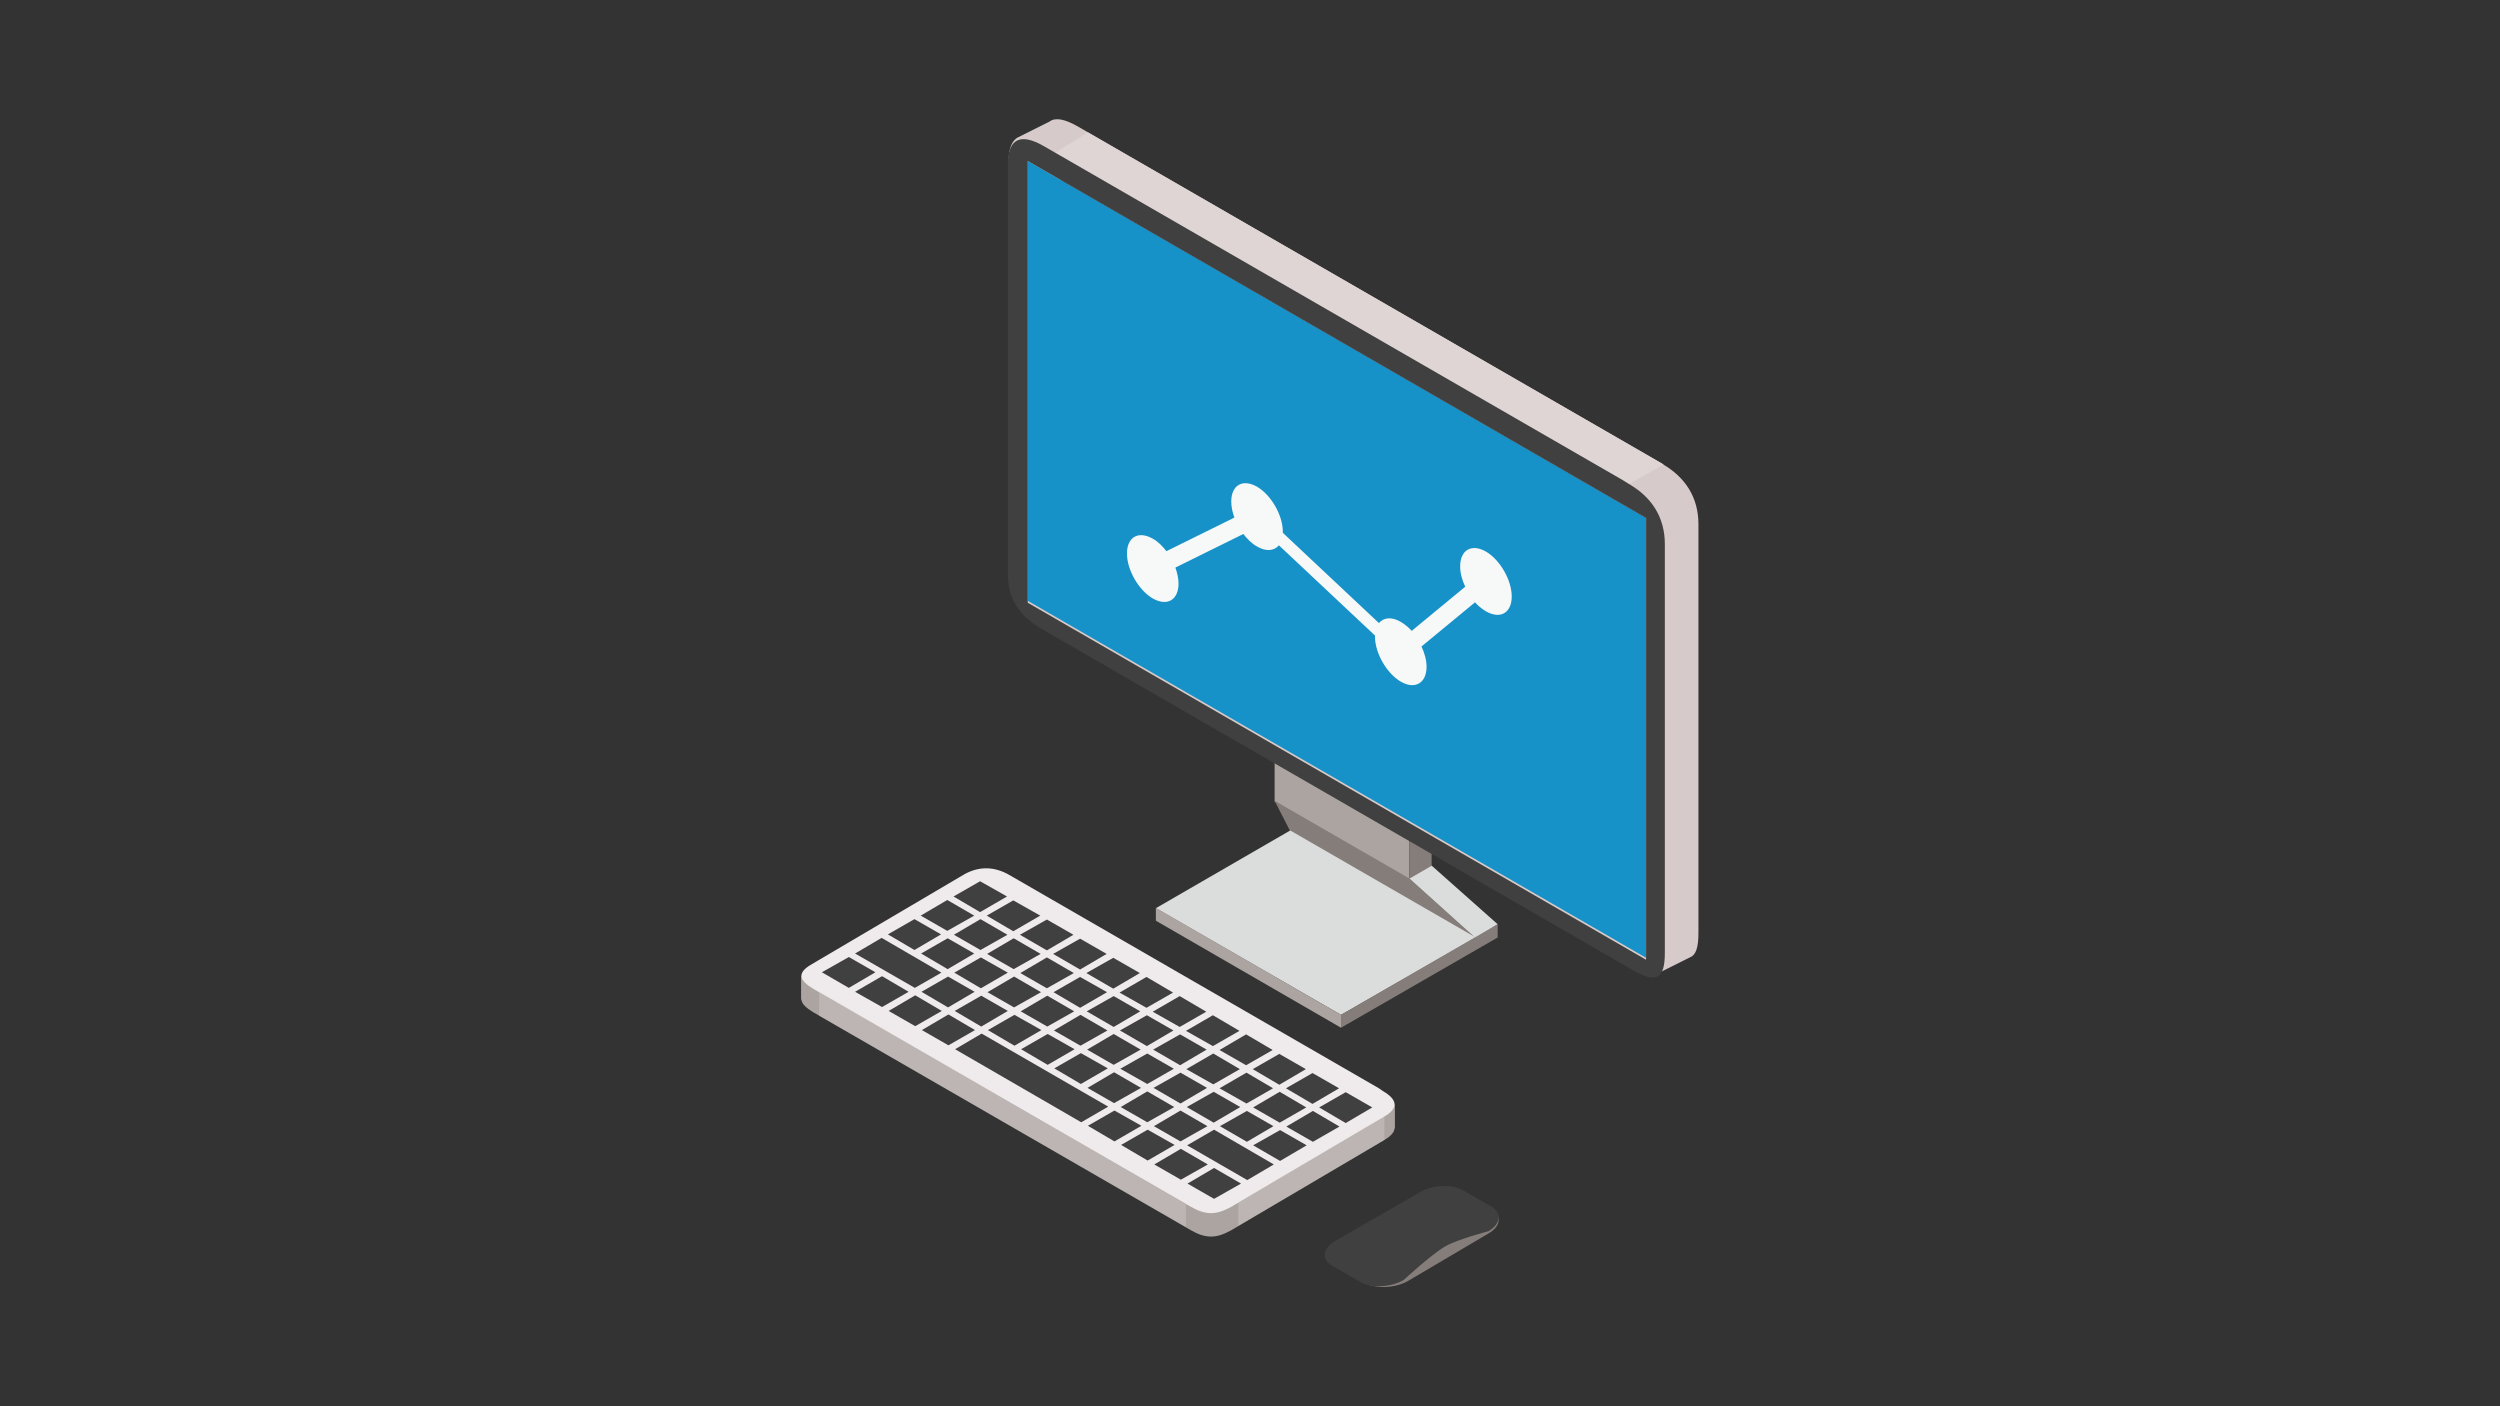
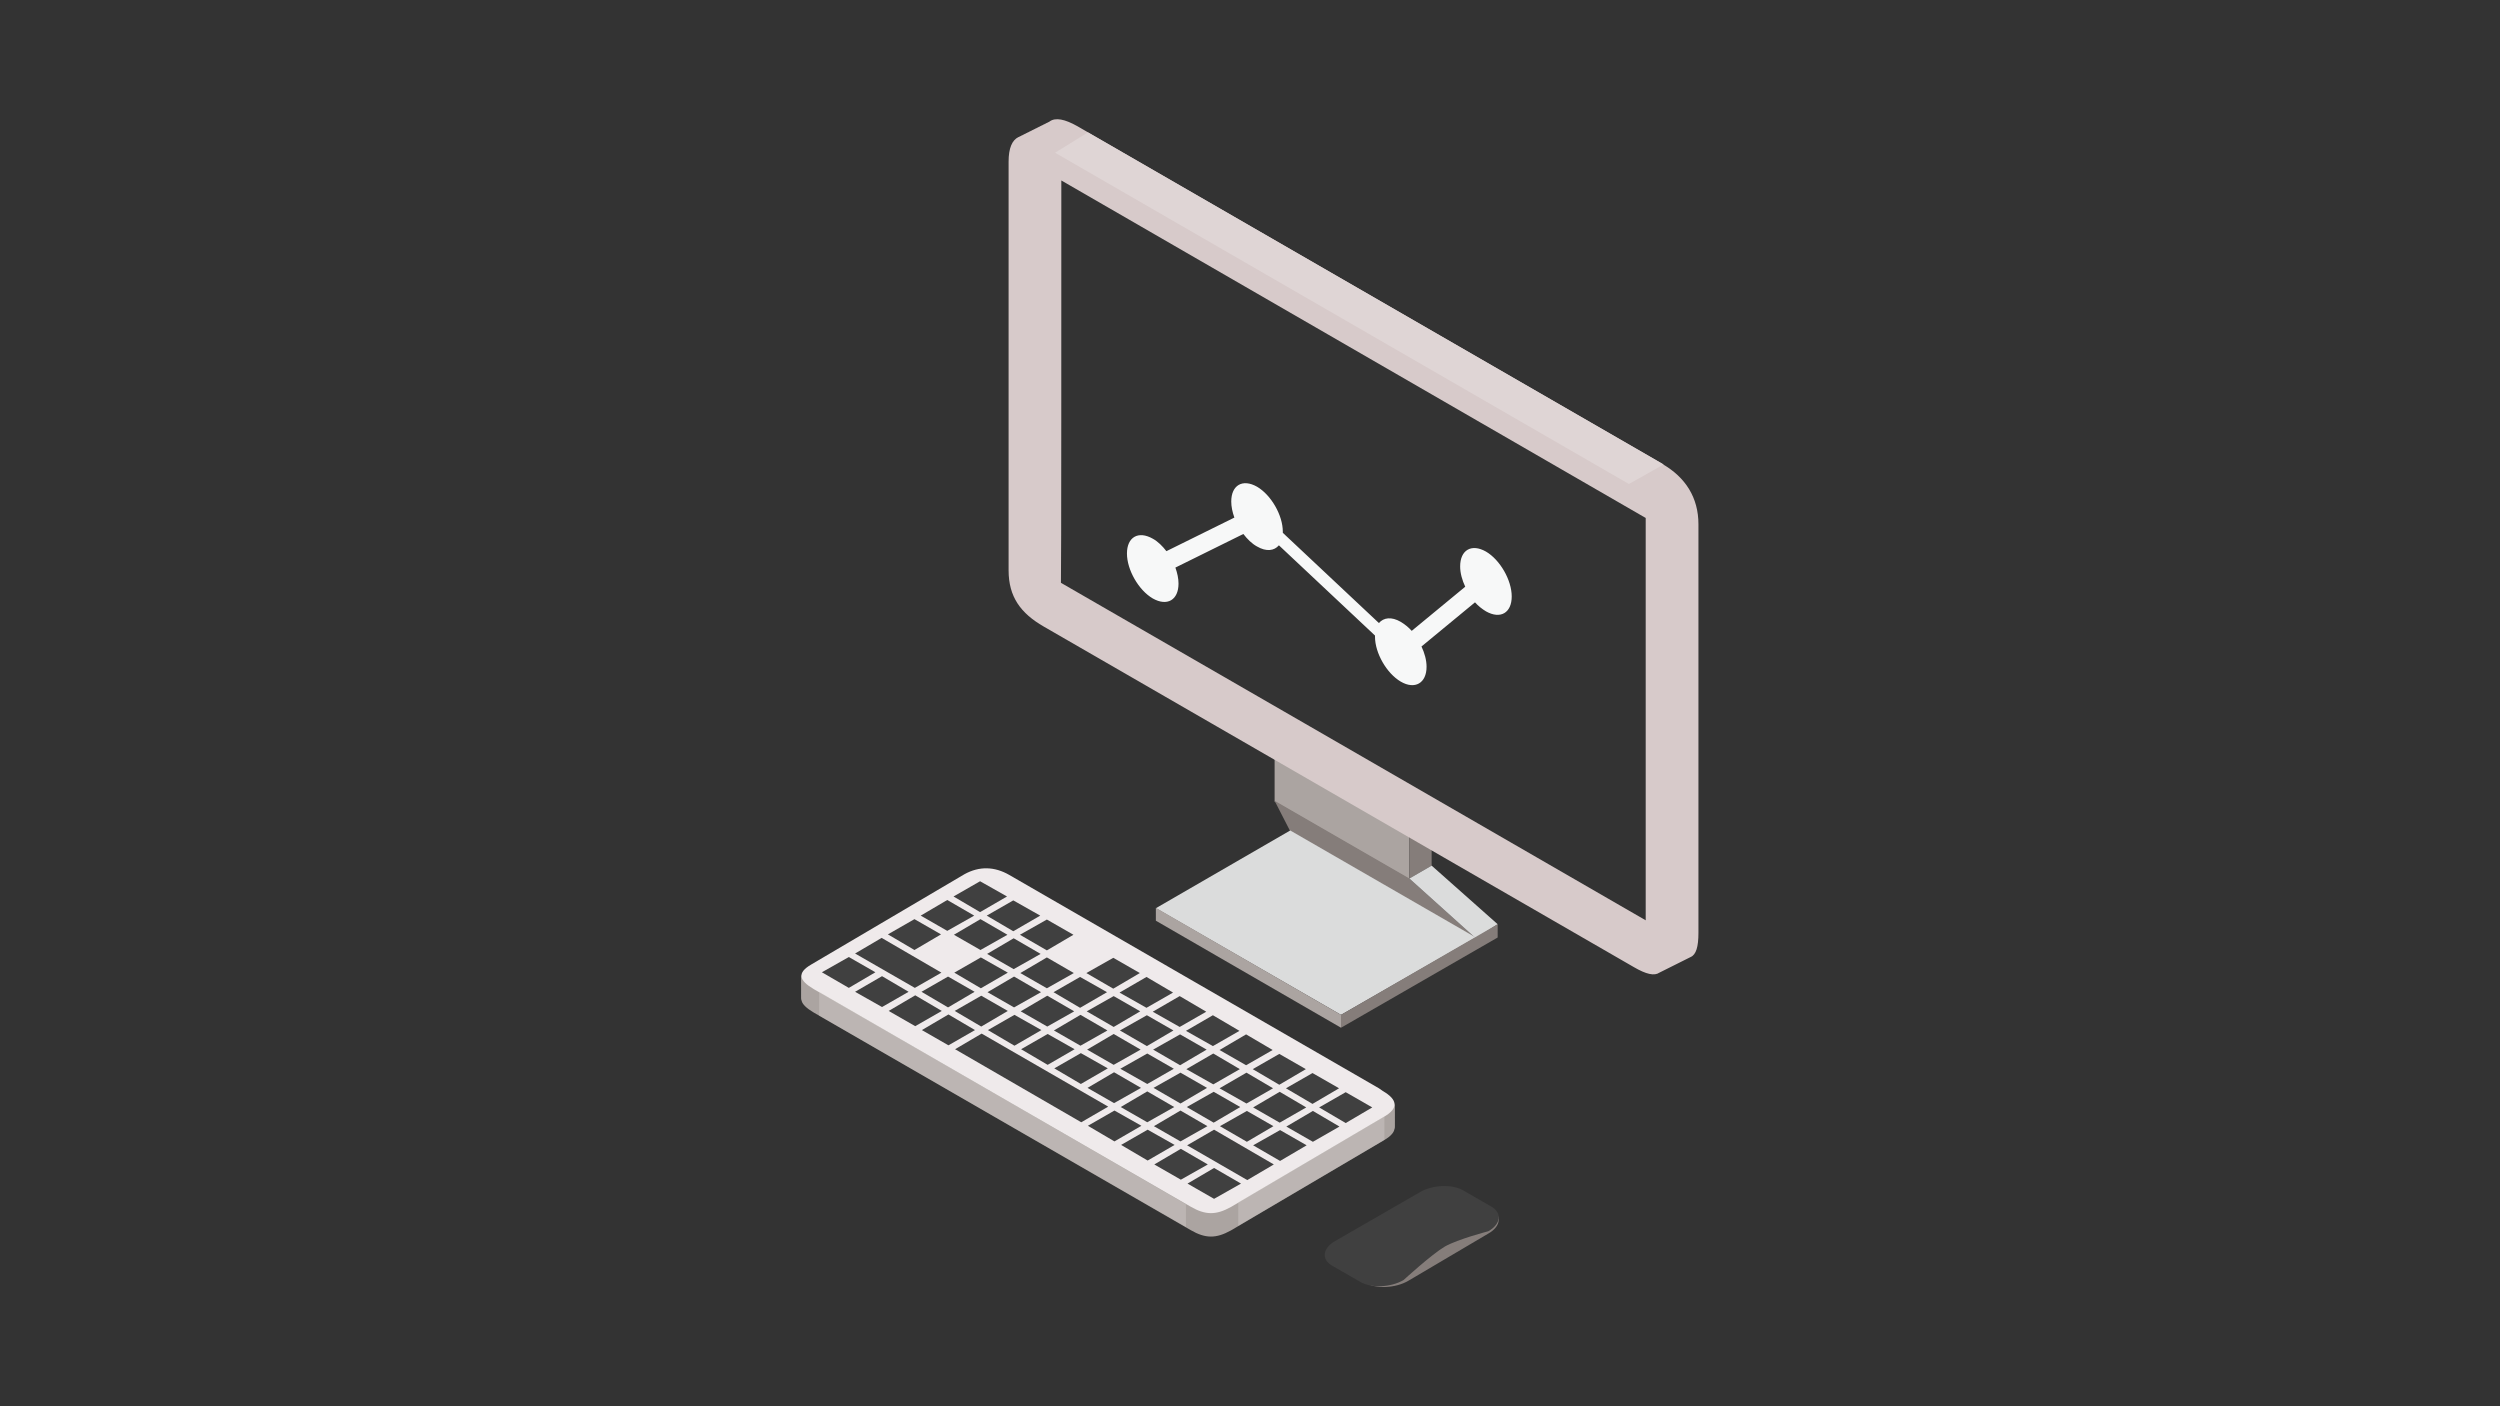
<svg xmlns="http://www.w3.org/2000/svg" version="1.1" id="レイヤー_1" x="0px" y="0px" viewBox="0 0 640 360" style="enable-background:new 0 0 640 360;" xml:space="preserve">
  <rect x="0" y="0" width="640" height="360" fill="#333333" stroke="none" />
  <style type="text/css">
	.st0{fill:#857D7A;}
	.st1{fill:#404040;}
	.st2{fill:#ABA4A1;}
	.st3{fill:#D7CACA;}
	.st4{fill:#1692C9;}
	.st5{fill:#DBDCDC;}
	.st6{fill:#DFD5D5;}
	.st7{fill:#EFEAEB;}
	.st8{opacity:0.4;fill:#D4D0CE;enable-background:new    ;}
	.st9{fill:#F7F8F8;}
</style>
  <g id="レイヤー_2_00000150813711752893101630000016430801985125568157_">
    <g>
      <g>
        <g>
          <path class="st0" d="M349.5,328.4l-7.3-4.2c-2.8-1.6-2.4-4.5,0.8-6.3l20.5-12.1c3.2-1.9,8.2-2.1,11-0.5l7.3,4.2      c2.8,1.6,2.4,4.5-0.8,6.3l-20.5,12.1C357.2,329.8,352.3,330,349.5,328.4z" />
          <path class="st1" d="M348.3,328.2L341,324c-2.8-1.6-2.4-4.5,0.8-6.3l21.7-12.5c3.2-1.9,8.2-2.1,11-0.5l7.3,4.2      c2.8,1.6,2.4,4.5-0.8,6.3c0,0-7.7,2-11.1,3.9c-3.4,2-10.6,8.6-10.6,8.6C356,329.6,351.1,329.8,348.3,328.2z" />
        </g>
        <g>
          <polygon class="st2" points="360.8,225.1 326.3,205.2 326.3,188.6 360.8,208.5     " />
          <polygon class="st0" points="366.5,221.6 360.8,224.9 360.8,208.4 366.5,205     " />
          <path class="st3" d="M425.6,118.8l-1.7-1L275.8,32.3c-3.2-1.8-5.6-2.3-7.1-1.2c-0.1,0.1-0.3,0.2-0.4,0.2      c-0.1,0.1-0.3,0.2-0.4,0.2c-0.1,0.1-0.3,0.2-0.4,0.2c-0.1,0.1-0.3,0.2-0.4,0.2c-0.1,0.1-0.3,0.2-0.4,0.2      c-0.1,0.1-0.3,0.2-0.4,0.2c-0.1,0.1-0.3,0.2-0.4,0.2c-0.1,0.1-0.3,0.2-0.4,0.2c-0.1,0.1-0.3,0.2-0.4,0.2      c-0.1,0.1-0.3,0.2-0.4,0.2c-0.1,0.1-0.3,0.2-0.4,0.2c-0.1,0.1-0.3,0.2-0.4,0.2c-0.1,0.1-0.3,0.2-0.4,0.2      c-0.1,0.1-0.3,0.2-0.4,0.2c-0.1,0.1-0.3,0.2-0.4,0.2c-0.1,0.1-0.3,0.2-0.4,0.2c-0.1,0.1-0.3,0.2-0.4,0.2      c-0.1,0.1-0.3,0.2-0.4,0.2c-0.1,0.1-0.3,0.2-0.4,0.2c-0.1,0.1-0.3,0.2-0.4,0.2c-1.6,0.8-2.5,2.8-2.5,6.3V146      c0,6.8,3.1,11,9,14.4l151.1,87.2c3.1,1.8,5.2,2.3,6.5,1.4c0.1-0.1,0.3-0.1,0.4-0.2c0.1-0.1,0.3-0.1,0.4-0.2      c0.1-0.1,0.3-0.1,0.4-0.2c0.1-0.1,0.3-0.1,0.4-0.2c0.1-0.1,0.3-0.1,0.4-0.2c0.1-0.1,0.3-0.1,0.4-0.2c0.1-0.1,0.3-0.1,0.4-0.2      c0.1-0.1,0.3-0.1,0.4-0.2c0.1-0.1,0.3-0.1,0.4-0.2c0.1-0.1,0.3-0.1,0.4-0.2c0.1-0.1,0.3-0.1,0.4-0.2c0.1-0.1,0.3-0.1,0.4-0.2      c0.1-0.1,0.3-0.1,0.4-0.2c0.1-0.1,0.3-0.1,0.4-0.2c0.1-0.1,0.3-0.1,0.4-0.2c0.1-0.1,0.3-0.1,0.4-0.2c0.1-0.1,0.3-0.1,0.4-0.2      c0.1-0.1,0.3-0.1,0.4-0.2c0.1-0.1,0.3-0.1,0.4-0.2c0.1-0.1,0.3-0.1,0.4-0.2c1.4-0.6,2-2.6,2-6.2V134.2      C434.8,127.4,431.5,122.2,425.6,118.8z M271.7,46.2l149.6,86.4c0,0,0,75.3,0,103c-33-19.1-149.7-86.4-149.7-86.4      C271.7,149.2,271.7,73.9,271.7,46.2z" />
-           <polygon class="st4" points="421.4,245.2 263.1,153.8 263.1,41.2 421.4,132.6     " />
          <polygon class="st0" points="377.8,240.2 330.3,212.8 326.3,205 360.8,224.9     " />
          <polygon class="st5" points="383.4,236.6 377.8,240.2 360.8,224.9 366.5,221.6     " />
          <polygon class="st5" points="343.3,259.8 295.9,232.5 330.3,212.6 377.8,240     " />
          <polygon class="st0" points="383.4,240 343.3,263.1 343.3,259.8 383.4,236.6     " />
          <polygon class="st2" points="343.3,263.1 295.9,235.7 295.9,232.4 343.3,259.8     " />
          <polygon class="st6" points="417,123.9 425.9,118.9 278.5,33.9 270.1,39.1     " />
-           <path class="st1" d="M421.4,132.6v113.1l-158.3-91.4V41.2L421.4,132.6z M415.4,122.9L267.2,37.4c-5.9-3.4-9.2-2-9.2,4.8v104.6      c0,6.8,3.1,11,9,14.4l151.1,87.2c5.9,3.4,8.1,2.3,8.1-4.5V139.3c0-6.8-3.3-12-9.2-15.4L415.4,122.9z" />
          <g>
            <g>
              <path class="st2" d="M353,279l-94.6-54.6c-3.8-2.2-7.7-2.3-11.5-0.2l-39.2,23.1c-3.8,2.2-3.1,4.1,0.6,6.3l96.5,55.7        c3.8,2.2,6.5,2.2,10.3,0.1l39.2-23.1c3.8-2.2,3.5-4.4-0.3-6.6L353,279z" />
              <path class="st2" d="M353,279.2l-94.6-54.6c-3.8-2.2-7.7-2.3-11.5-0.2l-39.2,23.1c-3.8,2.2-3.1,4.1,0.6,6.3l96.5,55.7        c3.8,2.2,6.5,2.2,10.3,0.1l39.2-23.1c3.8-2.2,3.5-4.4-0.3-6.6L353,279.2z" />
              <path class="st2" d="M353,279.5l-94.6-54.6c-3.8-2.2-7.7-2.3-11.5-0.2l-39.2,23.1c-3.8,2.2-3.1,4.1,0.6,6.3l96.5,55.7        c3.8,2.2,6.5,2.2,10.3,0.1l39.2-23.1c3.8-2.2,3.5-4.4-0.3-6.6L353,279.5z" />
              <path class="st2" d="M353,279.8l-94.6-54.6c-3.8-2.2-7.7-2.3-11.5-0.2l-39.2,23.1c-3.8,2.2-3.1,4.1,0.6,6.3l96.5,55.7        c3.8,2.2,6.5,2.2,10.3,0.1l39.2-23.1c3.8-2.2,3.5-4.4-0.3-6.6L353,279.8z" />
              <path class="st2" d="M353,280l-94.6-54.6c-3.8-2.2-7.7-2.3-11.5-0.2l-39.2,23.1c-3.8,2.2-3.1,4.1,0.6,6.3l96.5,55.7        c3.8,2.2,6.5,2.2,10.3,0.1l39.2-23.1c3.8-2.2,3.5-4.4-0.3-6.6L353,280z" />
              <path class="st2" d="M353,280.3l-94.6-54.6c-3.8-2.2-7.7-2.3-11.5-0.2l-39.2,23.1c-3.8,2.2-3.1,4.1,0.6,6.3l96.5,55.7        c3.8,2.2,6.5,2.2,10.3,0.1l39.2-23.1c3.8-2.2,3.5-4.4-0.3-6.6L353,280.3z" />
              <path class="st2" d="M353,280.6L258.4,226c-3.8-2.2-7.7-2.3-11.5-0.2l-39.2,23.1c-3.8,2.2-3.1,4.1,0.6,6.3l96.5,55.7        c3.8,2.2,6.5,2.2,10.3,0.1l39.2-23.1c3.8-2.2,3.5-4.4-0.3-6.6L353,280.6z" />
              <path class="st2" d="M353,280.8l-94.6-54.6c-3.8-2.2-7.7-2.3-11.5-0.2l-39.2,23.1c-3.8,2.2-3.1,4.1,0.6,6.3l96.5,55.7        c3.8,2.2,6.5,2.2,10.3,0.1l39.2-23.1c3.8-2.2,3.5-4.4-0.3-6.6L353,280.8z" />
              <path class="st2" d="M353,281.1l-94.6-54.6c-3.8-2.2-7.7-2.3-11.5-0.2l-39.2,23.1c-3.8,2.2-3.1,4.1,0.6,6.3l96.5,55.7        c3.8,2.2,6.5,2.2,10.3,0.1l39.2-23.1c3.8-2.2,3.5-4.4-0.3-6.6L353,281.1z" />
              <path class="st2" d="M353,281.4l-94.6-54.6c-3.8-2.2-7.7-2.3-11.5-0.2l-39.2,23.1c-3.8,2.2-3.1,4.1,0.6,6.3l96.5,55.7        c3.8,2.2,6.5,2.2,10.3,0.1l39.2-23.1c3.8-2.2,3.5-4.4-0.3-6.6L353,281.4z" />
              <path class="st2" d="M353,281.6L258.4,227c-3.8-2.2-7.7-2.3-11.5-0.2l-39.2,23.1c-3.8,2.2-3.1,4.1,0.6,6.3l96.5,55.7        c3.8,2.2,6.5,2.2,10.3,0.1l39.2-23.1c3.8-2.2,3.5-4.4-0.3-6.6L353,281.6z" />
              <path class="st2" d="M353,281.9l-94.6-54.6c-3.8-2.2-7.7-2.3-11.5-0.2l-39.2,23.1c-3.8,2.2-3.1,4.1,0.6,6.3l96.5,55.7        c3.8,2.2,6.5,2.2,10.3,0.1l39.2-23.1c3.8-2.2,3.5-4.4-0.3-6.6L353,281.9z" />
              <path class="st2" d="M353,282.2l-94.6-54.6c-3.8-2.2-7.7-2.3-11.5-0.2l-39.2,23.1c-3.8,2.2-3.1,4.1,0.6,6.3l96.5,55.7        c3.8,2.2,6.5,2.2,10.3,0.1l39.2-23.1c3.8-2.2,3.5-4.4-0.3-6.6L353,282.2z" />
              <path class="st2" d="M353,282.5l-94.6-54.6c-3.8-2.2-7.7-2.3-11.5-0.2l-39.2,23.1c-3.8,2.2-3.1,4.1,0.6,6.3l96.5,55.7        c3.8,2.2,6.5,2.2,10.3,0.1l39.2-23.1c3.8-2.2,3.5-4.4-0.3-6.6L353,282.5z" />
              <path class="st2" d="M353,282.7l-94.6-54.6c-3.8-2.2-7.7-2.3-11.5-0.2L207.7,251c-3.8,2.2-3.1,4.1,0.6,6.3l96.5,55.7        c3.8,2.2,6.5,2.2,10.3,0.1l39.2-23.1c3.8-2.2,3.5-4.4-0.3-6.6L353,282.7z" />
              <path class="st2" d="M353,283l-94.6-54.6c-3.8-2.2-7.7-2.3-11.5-0.2l-39.2,23.1c-3.8,2.2-3.1,4.1,0.6,6.3l96.5,55.7        c3.8,2.2,6.5,2.2,10.3,0.1l39.2-23.1c3.8-2.2,3.5-4.4-0.3-6.6L353,283z" />
              <path class="st2" d="M353,283.3l-94.6-54.6c-3.8-2.2-7.7-2.3-11.5-0.2l-39.2,23.1c-3.8,2.2-3.1,4.1,0.6,6.3l96.5,55.7        c3.8,2.2,6.5,2.2,10.3,0.1l39.2-23.1c3.8-2.2,3.5-4.4-0.3-6.6L353,283.3z" />
              <path class="st2" d="M353,283.5l-94.6-54.6c-3.8-2.2-7.7-2.3-11.5-0.2l-39.2,23.1c-3.8,2.2-3.1,4.1,0.6,6.3l96.5,55.7        c3.8,2.2,6.5,2.2,10.3,0.1l39.2-23.1c3.8-2.2,3.5-4.4-0.3-6.6L353,283.5z" />
              <path class="st2" d="M353,283.8l-94.6-54.6c-3.8-2.2-7.7-2.3-11.5-0.2l-39.2,23.1c-3.8,2.2-3.1,4.1,0.6,6.3l96.5,55.7        c3.8,2.2,6.5,2.2,10.3,0.1l39.2-23.1c3.8-2.2,3.5-4.4-0.3-6.6L353,283.8z" />
              <path class="st2" d="M353,284.1l-94.6-54.6c-3.8-2.2-7.7-2.3-11.5-0.2l-39.2,23.1c-3.8,2.2-3.1,4.1,0.6,6.3l96.5,55.7        c3.8,2.2,6.5,2.2,10.3,0.1l39.2-23.1c3.8-2.2,3.5-4.4-0.3-6.6L353,284.1z" />
              <path class="st2" d="M353,284.3l-94.6-54.6c-3.8-2.2-7.7-2.3-11.5-0.2l-39.2,23.1c-3.8,2.2-3.1,4.1,0.6,6.3l96.5,55.7        c3.8,2.2,6.5,2.2,10.3,0.1l39.2-23.1c3.8-2.2,3.5-4.4-0.3-6.6L353,284.3z" />
              <path class="st2" d="M353,284.6L258.4,230c-3.8-2.2-7.7-2.3-11.5-0.2l-39.2,23.1c-3.8,2.2-3.1,4.1,0.6,6.3l96.5,55.7        c3.8,2.2,6.5,2.2,10.3,0.1l39.2-23.1c3.8-2.2,3.5-4.4-0.3-6.6L353,284.6z" />
            </g>
            <path class="st7" d="M353,278.6L258.4,224c-3.8-2.2-7.7-2.3-11.5-0.2l-39.2,23.1c-3.8,2.2-3.1,4.1,0.6,6.3l96.5,55.7       c3.8,2.2,6.5,2.2,10.3,0.1l39.2-23.1c3.8-2.2,3.5-4.4-0.3-6.6L353,278.6z" />
            <polygon class="st8" points="209.7,253.9 209.7,260 303.6,314.1 303.6,308.3      " />
            <polygon class="st8" points="317,307.8 317,313.8 354.4,291.8 354.4,285.8      " />
          </g>
          <g>
            <g>
              <polygon class="st1" points="250.9,233.5 244.1,229.5 250.9,225.6 257.8,229.5       " />
              <polygon class="st1" points="259.4,238.4 252.6,234.4 259.4,230.5 266.3,234.4       " />
              <polygon class="st1" points="268,243.3 261.1,239.3 268,235.4 274.8,239.3       " />
-               <polygon class="st1" points="276.5,248.2 269.6,244.2 276.5,240.3 283.3,244.2       " />
              <polygon class="st1" points="285,253.1 278.1,249.1 285,245.2 291.8,249.1       " />
              <polygon class="st1" points="293.5,258 286.6,254.1 293.5,250.1 300.3,254.1       " />
              <polygon class="st1" points="302,262.9 295.1,259 302,255 308.8,259       " />
              <polygon class="st1" points="310.5,267.8 303.6,263.9 310.5,259.9 317.3,263.9       " />
              <polygon class="st1" points="319,272.7 312.2,268.8 319,264.8 325.8,268.8       " />
              <polygon class="st1" points="327.5,277.7 320.7,273.7 327.5,269.8 334.3,273.7       " />
              <polygon class="st1" points="336,282.6 329.2,278.6 336,274.7 342.8,278.6       " />
              <polygon class="st1" points="344.5,287.5 337.7,283.5 344.5,279.6 351.3,283.5       " />
            </g>
            <g>
              <polygon class="st1" points="242.5,238.3 235.7,234.4 242.5,230.4 249.4,234.4       " />
              <polygon class="st1" points="251,243.2 244.2,239.3 251,235.3 257.9,239.3       " />
              <polygon class="st1" points="259.5,248.1 252.7,244.2 259.5,240.2 266.4,244.2       " />
              <polygon class="st1" points="268,253 261.2,249.1 268,245.1 274.9,249.1       " />
              <polygon class="st1" points="276.5,258 269.7,254 276.5,250.1 283.4,254       " />
              <polygon class="st1" points="285.1,262.9 278.2,258.9 285.1,255 291.9,258.9       " />
              <polygon class="st1" points="293.6,267.8 286.7,263.8 293.6,259.9 300.4,263.8       " />
              <polygon class="st1" points="302.1,272.7 295.2,268.7 302.1,264.8 308.9,268.7       " />
              <polygon class="st1" points="310.6,277.6 303.7,273.7 310.6,269.7 317.4,273.7       " />
              <polygon class="st1" points="319.1,282.5 312.2,278.6 319.1,274.6 325.9,278.6       " />
              <polygon class="st1" points="327.6,287.4 320.8,283.5 327.6,279.5 334.4,283.5       " />
              <polygon class="st1" points="336.1,292.3 329.3,288.4 336.1,284.4 342.9,288.4       " />
            </g>
            <g>
              <polygon class="st1" points="234.1,243.2 227.3,239.2 234.1,235.3 240.9,239.2       " />
-               <polygon class="st1" points="242.6,248.1 235.8,244.1 242.6,240.2 249.4,244.1       " />
              <polygon class="st1" points="251.1,253 244.3,249 251.1,245.1 258,249       " />
              <polygon class="st1" points="259.6,257.9 252.8,254 259.6,250 266.5,254       " />
              <polygon class="st1" points="268.1,262.8 261.3,258.9 268.1,254.9 275,258.9       " />
              <polygon class="st1" points="276.6,267.7 269.8,263.8 276.6,259.8 283.5,263.8       " />
              <polygon class="st1" points="285.1,272.6 278.3,268.7 285.1,264.7 292,268.7       " />
              <polygon class="st1" points="293.7,277.5 286.8,273.6 293.7,269.7 300.5,273.6       " />
              <polygon class="st1" points="302.2,282.5 295.3,278.5 302.2,274.6 309,278.5       " />
              <polygon class="st1" points="310.7,287.4 303.8,283.4 310.7,279.5 317.5,283.4       " />
              <polygon class="st1" points="319.2,292.3 312.3,288.3 319.2,284.4 326,288.3       " />
              <polygon class="st1" points="327.7,297.2 320.8,293.2 327.7,289.3 334.5,293.2       " />
            </g>
            <polygon class="st1" points="234.2,252.9 218.9,244.1 225.7,240.1 241,249      " />
            <polygon class="st1" points="242.7,257.9 235.9,253.9 242.7,250 249.5,253.9      " />
            <polygon class="st1" points="251.2,262.8 244.4,258.8 251.2,254.9 258,258.8      " />
            <polygon class="st1" points="259.7,267.7 252.9,263.7 259.7,259.8 266.6,263.7      " />
            <polygon class="st1" points="268.2,272.6 261.4,268.6 268.2,264.7 275.1,268.6      " />
            <polygon class="st1" points="276.7,277.5 269.9,273.5 276.7,269.6 283.6,273.5      " />
            <polygon class="st1" points="285.2,282.4 278.4,278.5 285.2,274.5 292.1,278.5      " />
            <polygon class="st1" points="293.7,287.3 286.9,283.4 293.7,279.4 300.6,283.4      " />
            <polygon class="st1" points="302.2,292.2 295.4,288.3 302.2,284.3 309.1,288.3      " />
            <polygon class="st1" points="319.3,302.1 303.9,293.2 310.8,289.2 326.1,298.1      " />
            <polygon class="st1" points="217.3,252.9 210.4,248.9 217.3,245 224.1,248.9      " />
            <polygon class="st1" points="225.8,257.8 218.9,253.9 225.8,249.9 232.6,253.9      " />
            <polygon class="st1" points="234.3,262.7 227.5,258.8 234.3,254.8 241.1,258.8      " />
            <polygon class="st1" points="242.8,267.6 236,263.7 242.8,259.7 249.6,263.7      " />
            <polygon class="st1" points="276.8,287.3 244.5,268.6 251.3,264.6 283.7,283.3      " />
            <polygon class="st1" points="285.3,292.2 278.5,288.2 285.3,284.3 292.2,288.2      " />
            <polygon class="st1" points="293.8,297.1 287,293.1 293.8,289.2 300.7,293.1      " />
            <polygon class="st1" points="302.3,302 295.5,298.1 302.3,294.1 309.2,298.1      " />
            <polygon class="st1" points="310.8,306.9 304,303 310.8,299 317.7,303      " />
          </g>
        </g>
      </g>
      <path class="st9" d="M380.4,141.2c-3.7-2.1-6.6-0.4-6.6,3.8c0,1.7,0.5,3.5,1.3,5.2l-13.7,11.3c-0.8-0.9-1.8-1.7-2.8-2.3    c-2.4-1.4-4.4-1.1-5.6,0.3l-24.6-23.1c0-0.1,0-0.2,0-0.3c0-4.2-3-9.4-6.6-11.5c-3.7-2.1-6.6-0.4-6.6,3.8c0,1.3,0.3,2.7,0.8,4.1    l-17.4,8.6c-1-1.3-2.2-2.5-3.5-3.2c-3.7-2.1-6.6-0.4-6.6,3.8s3,9.4,6.6,11.5c3.7,2.1,6.6,0.4,6.6-3.8c0-1.3-0.3-2.7-0.8-4.1    l17.4-8.6c1,1.3,2.2,2.5,3.5,3.2c2.4,1.4,4.4,1.1,5.6-0.3l24.6,23.1c0,0.1,0,0.2,0,0.3c0,4.2,3,9.4,6.6,11.5s6.6,0.4,6.6-3.8    c0-1.7-0.5-3.5-1.3-5.2l13.7-11.3c0.8,0.9,1.8,1.7,2.8,2.3c3.7,2.1,6.6,0.4,6.6-3.8S384,143.3,380.4,141.2z" />
    </g>
  </g>
</svg>